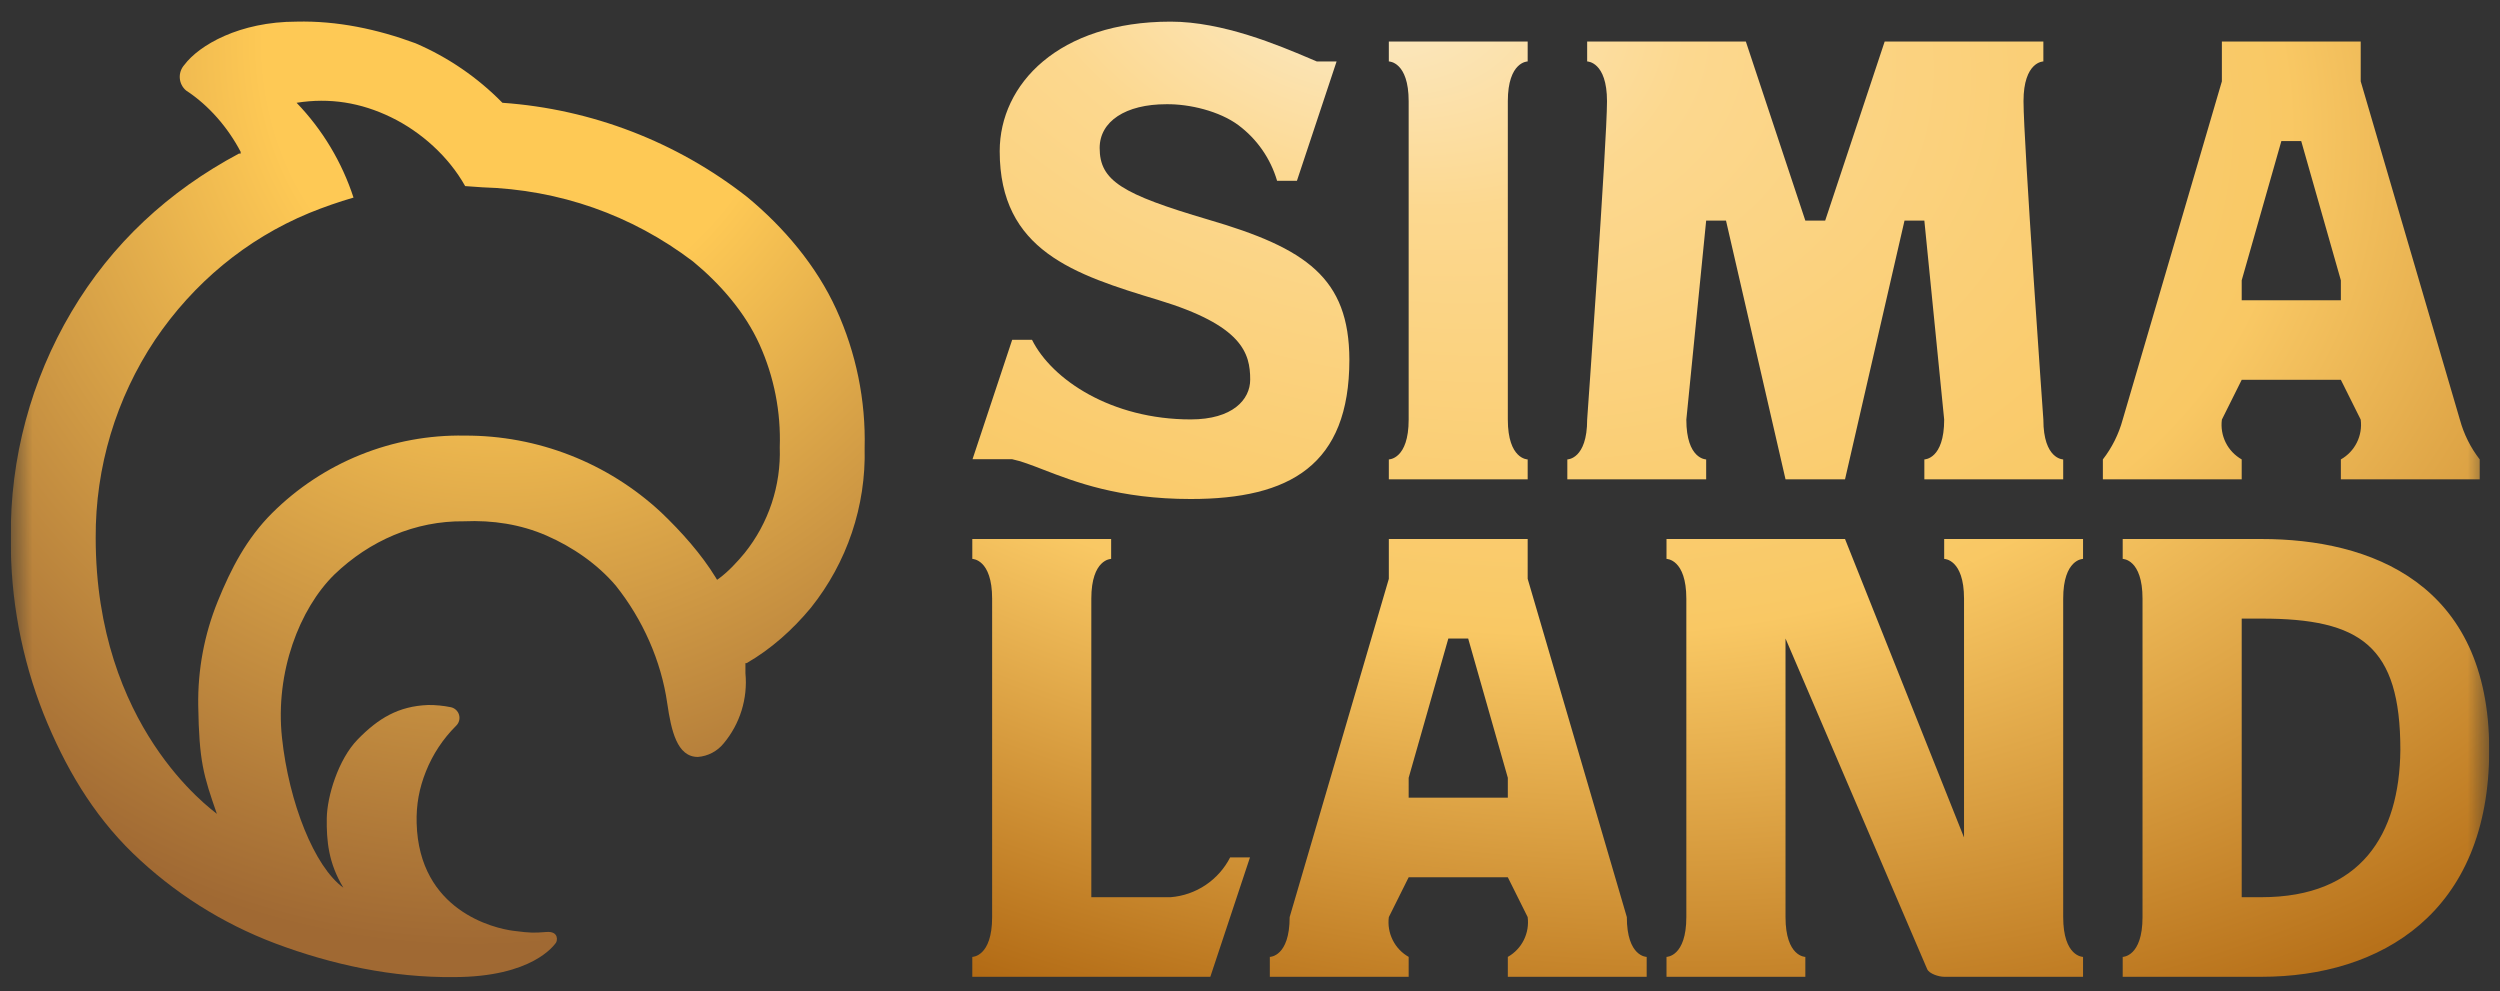
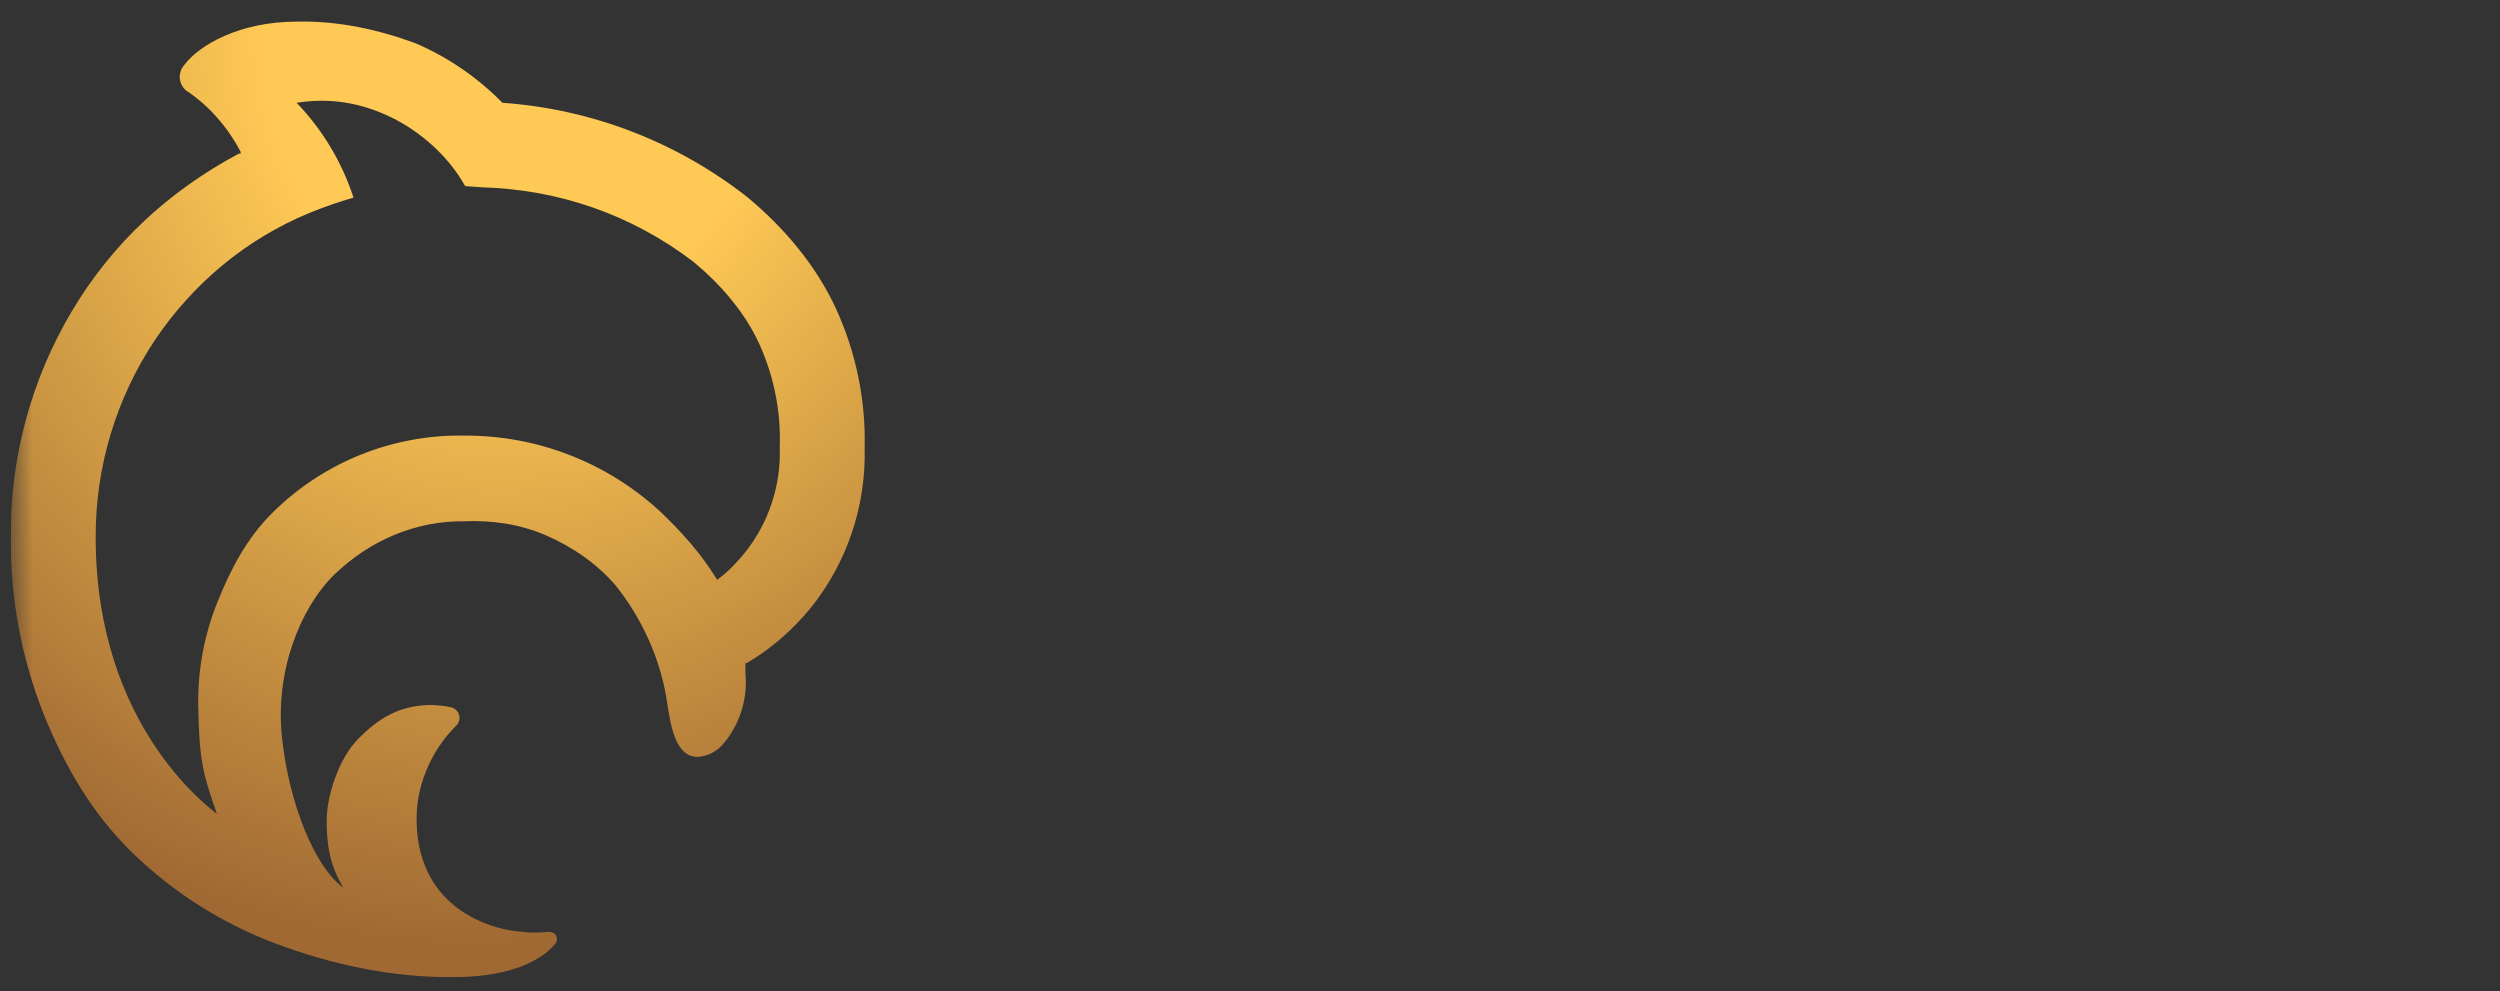
<svg xmlns="http://www.w3.org/2000/svg" width="100%" height="100%" viewBox="0 0 116 46" fill="none">
  <rect x="0" y="0" width="116" height="46" fill="#333333" stroke="none" />
  <g clip-path="url(#clip0_3780_72)">
    <mask id="mask0_3780_72" style="mask-type:luminance" maskUnits="userSpaceOnUse" x="0" y="0" width="116" height="46">
      <path d="M115.5 0H0.5V46H115.5V0Z" fill="white" />
    </mask>
    <g mask="url(#mask0_3780_72)">
      <path d="M40.119 20.792C40.175 18.574 39.725 16.373 38.805 14.355C37.885 12.337 36.379 10.554 34.669 9.141C31.404 6.582 27.449 5.06 23.312 4.769C22.161 3.595 20.792 2.657 19.281 2.008C17.516 1.354 15.642 0.957 13.759 1.004C11.118 1.004 9.242 2.092 8.552 3.013C8.478 3.095 8.421 3.192 8.385 3.297C8.349 3.402 8.334 3.513 8.342 3.624C8.35 3.735 8.379 3.843 8.43 3.942C8.48 4.041 8.55 4.128 8.635 4.2C9.692 4.89 10.582 5.925 11.166 7.045V7.128H11.083C7.829 8.866 5.197 11.294 3.317 14.468C1.436 17.642 0.462 21.271 0.501 24.961C0.478 27.761 0.997 30.539 2.029 33.142C3.007 35.567 4.283 37.761 6.158 39.584C8.052 41.416 10.3 42.841 12.765 43.772C15.412 44.767 18.218 45.364 21.046 45.337C24.727 45.337 25.722 43.834 25.792 43.75C25.862 43.666 25.947 43.202 25.357 43.244C24.767 43.286 24.683 43.3 23.812 43.188C22.942 43.076 19.441 42.275 19.332 38.189C19.31 37.337 19.449 36.58 19.765 35.789C20.082 34.997 20.557 34.279 21.161 33.678C21.228 33.614 21.277 33.533 21.302 33.443C21.326 33.354 21.326 33.259 21.3 33.169C21.274 33.08 21.225 33 21.156 32.937C21.088 32.874 21.003 32.831 20.912 32.813C20.567 32.743 20.215 32.709 19.863 32.712C18.487 32.766 17.555 33.327 16.594 34.313C15.695 35.236 15.175 36.953 15.162 37.978C15.149 39.003 15.236 40.044 15.933 41.19C14.593 40.226 13.406 37.258 13.083 34.22C12.761 31.181 13.902 28.243 15.513 26.66C17.148 25.087 19.268 24.16 21.537 24.188C22.851 24.13 24.15 24.325 25.356 24.85C26.562 25.375 27.716 26.168 28.569 27.169C29.819 28.735 30.682 30.663 30.962 32.646C31.146 33.898 31.413 35.122 32.38 35.122C32.611 35.105 32.837 35.04 33.042 34.932C33.248 34.825 33.43 34.676 33.576 34.496C33.952 34.047 34.235 33.528 34.409 32.968C34.582 32.409 34.644 31.821 34.588 31.238C34.588 31.119 34.588 30.99 34.588 30.833V30.769H34.644C35.78 30.116 36.79 29.209 37.625 28.2C39.304 26.102 40.187 23.478 40.119 20.792ZM34.551 25.66C34.202 26.08 33.803 26.513 33.364 26.839L33.272 26.903L33.217 26.811C32.551 25.716 31.603 24.657 30.675 23.773C28.198 21.47 24.937 20.196 21.554 20.212C19.9 20.182 18.257 20.485 16.722 21.104C15.187 21.723 13.793 22.643 12.621 23.812C11.45 24.981 10.723 26.373 10.101 27.907C9.479 29.44 9.172 31.083 9.198 32.737C9.239 35.338 9.439 35.966 10.063 37.763C9.787 37.524 4.446 33.733 4.44 24.961C4.421 21.686 5.383 18.481 7.201 15.758C8.974 13.138 11.42 11.097 14.342 9.886C15.016 9.611 15.704 9.371 16.403 9.168C15.866 7.521 14.963 6.017 13.762 4.769C15.303 4.525 16.741 4.76 18.145 5.441C19.549 6.122 20.822 7.274 21.584 8.635L22.375 8.691C25.957 8.799 29.302 9.965 32.156 12.132C33.422 13.175 34.571 14.495 35.245 15.99C35.918 17.485 36.238 19.116 36.181 20.755C36.242 22.532 35.664 24.273 34.551 25.66Z" fill="url(#paint0_radial_3780_72)" />
-       <path fill-rule="evenodd" clip-rule="evenodd" d="M51.024 6.867C51.024 8.39 52.064 9.009 56.067 10.191C60.613 11.52 62.601 12.896 62.611 16.691C62.611 21.584 59.85 23.154 55.248 23.154C51.93 23.154 49.871 22.357 48.417 21.795C47.855 21.578 47.384 21.395 46.965 21.308H45.125L46.965 15.768H47.886C48.806 17.614 51.567 19.461 55.248 19.461C57.199 19.461 58.009 18.538 58.009 17.614C58.009 16.386 57.65 15.103 53.748 13.921C49.846 12.739 46.386 11.631 46.386 7.015C46.386 3.912 49.11 1.004 54.319 1.004C56.736 1.004 59.33 2.102 60.749 2.703C60.875 2.757 60.991 2.806 61.098 2.851H62.018L60.177 8.39H59.257C58.953 7.353 58.319 6.443 57.452 5.801C56.584 5.159 55.194 4.82 54.116 4.836C52.229 4.836 51.024 5.63 51.024 6.867ZM103.095 2.851V3.774L98.493 19.47C98.31 20.141 97.998 20.768 97.573 21.317V22.24H104.015V21.317C103.696 21.136 103.437 20.864 103.273 20.535C103.11 20.206 103.047 19.835 103.095 19.47L104.015 17.624H108.616L109.537 19.47C109.584 19.835 109.522 20.206 109.358 20.535C109.194 20.864 108.936 21.136 108.616 21.317V22.24H115.059V21.317C114.633 20.768 114.321 20.141 114.138 19.47L109.537 3.774V1.927H103.095V2.851ZM104.015 13.931V13.007L105.856 6.544H106.776L108.616 13.007V13.931H104.015ZM57.079 39.783C56.814 40.302 56.421 40.743 55.938 41.067C55.455 41.39 54.897 41.584 54.318 41.63H50.637V27.78C50.637 25.933 51.557 25.933 51.557 25.933V25.01H45.115V25.933C45.115 25.933 46.035 25.933 46.035 27.78V42.553C46.035 44.4 45.115 44.4 45.115 44.4V45.323H56.159L57.999 39.783H57.079ZM64.442 25.933V26.857L59.84 42.553C59.84 44.4 58.92 44.4 58.92 44.4V45.323H65.362V44.4C65.043 44.219 64.784 43.947 64.621 43.617C64.457 43.288 64.394 42.918 64.442 42.553L65.362 40.706H69.963L70.884 42.553C70.931 42.918 70.869 43.288 70.705 43.617C70.541 43.947 70.283 44.219 69.963 44.4V45.323H76.406V44.4C76.406 44.4 75.485 44.4 75.485 42.553L70.884 26.857V25.01H64.442V25.933ZM65.362 37.013V36.09L67.203 29.627H68.123L69.963 36.09V37.013H65.362ZM85.609 25.01H77.326V25.933C77.326 25.933 78.246 25.933 78.246 27.78V42.553C78.246 44.4 77.326 44.4 77.326 44.4V45.323H83.768V44.4C83.768 44.4 82.848 44.4 82.848 42.553V29.627L89.419 44.963C89.511 45.184 89.962 45.323 90.21 45.323H96.653V44.4C96.653 44.4 95.732 44.4 95.732 42.553V27.78C95.732 25.933 96.653 25.933 96.653 25.933V25.01H90.21V25.933C90.21 25.933 91.131 25.933 91.131 27.78V38.86L85.609 25.01ZM98.493 25.01H104.935C109.978 25.01 115.5 27.041 115.5 34.797C115.5 42.368 110.457 45.323 104.935 45.323H98.493V44.4C98.493 44.4 99.413 44.4 99.413 42.553V27.78C99.413 25.933 98.493 25.933 98.493 25.933V25.01ZM104.015 41.63H104.935C109.536 41.63 111.34 38.74 111.377 34.797C111.377 29.968 109.536 28.703 104.935 28.703H104.015V41.63ZM93.891 4.697C93.891 6.544 94.812 19.47 94.812 19.47C94.812 21.317 95.732 21.317 95.732 21.317V22.24H89.29V21.317C89.29 21.317 90.21 21.317 90.21 19.47L89.29 10.237H88.369L85.609 22.24H82.848L80.087 10.237H79.166L78.246 19.47C78.246 21.317 79.166 21.317 79.166 21.317V22.24H72.724V21.317C72.724 21.317 73.644 21.317 73.644 19.47C73.644 19.47 74.565 6.544 74.565 4.697C74.565 2.851 73.644 2.851 73.644 2.851V1.927H81.007L83.768 10.237H84.688L87.449 1.927H94.812V2.851C94.812 2.851 93.891 2.851 93.891 4.697ZM69.963 19.47V4.697C69.963 2.851 70.884 2.851 70.884 2.851V1.927H64.442V2.851C64.442 2.851 65.362 2.851 65.362 4.697V19.47C65.362 21.317 64.442 21.317 64.442 21.317V22.24H70.884V21.317C70.884 21.317 69.963 21.317 69.963 19.47Z" fill="url(#paint1_radial_3780_72)" />
    </g>
  </g>
  <defs>
    <radialGradient id="paint0_radial_3780_72" cx="0" cy="0" r="1" gradientUnits="userSpaceOnUse" gradientTransform="translate(24.42 1) rotate(104.218) scale(43.183 38.106)">
      <stop offset="0.319" stop-color="#FEC955" />
      <stop offset="1" stop-color="#A06933" />
    </radialGradient>
    <radialGradient id="paint1_radial_3780_72" cx="0" cy="0" r="1" gradientUnits="userSpaceOnUse" gradientTransform="translate(62.6 -1.3) rotate(107.447) scale(50.629 77.456)">
      <stop offset="0.021" stop-color="#FBEAC7" />
      <stop offset="0.208" stop-color="#FCD88F" />
      <stop offset="0.573" stop-color="#F9C864" />
      <stop offset="1" stop-color="#AE6510" />
    </radialGradient>
    <clipPath id="clip0_3780_72">
      <rect width="115" height="46" fill="white" transform="translate(0.5)" />
    </clipPath>
  </defs>
</svg>